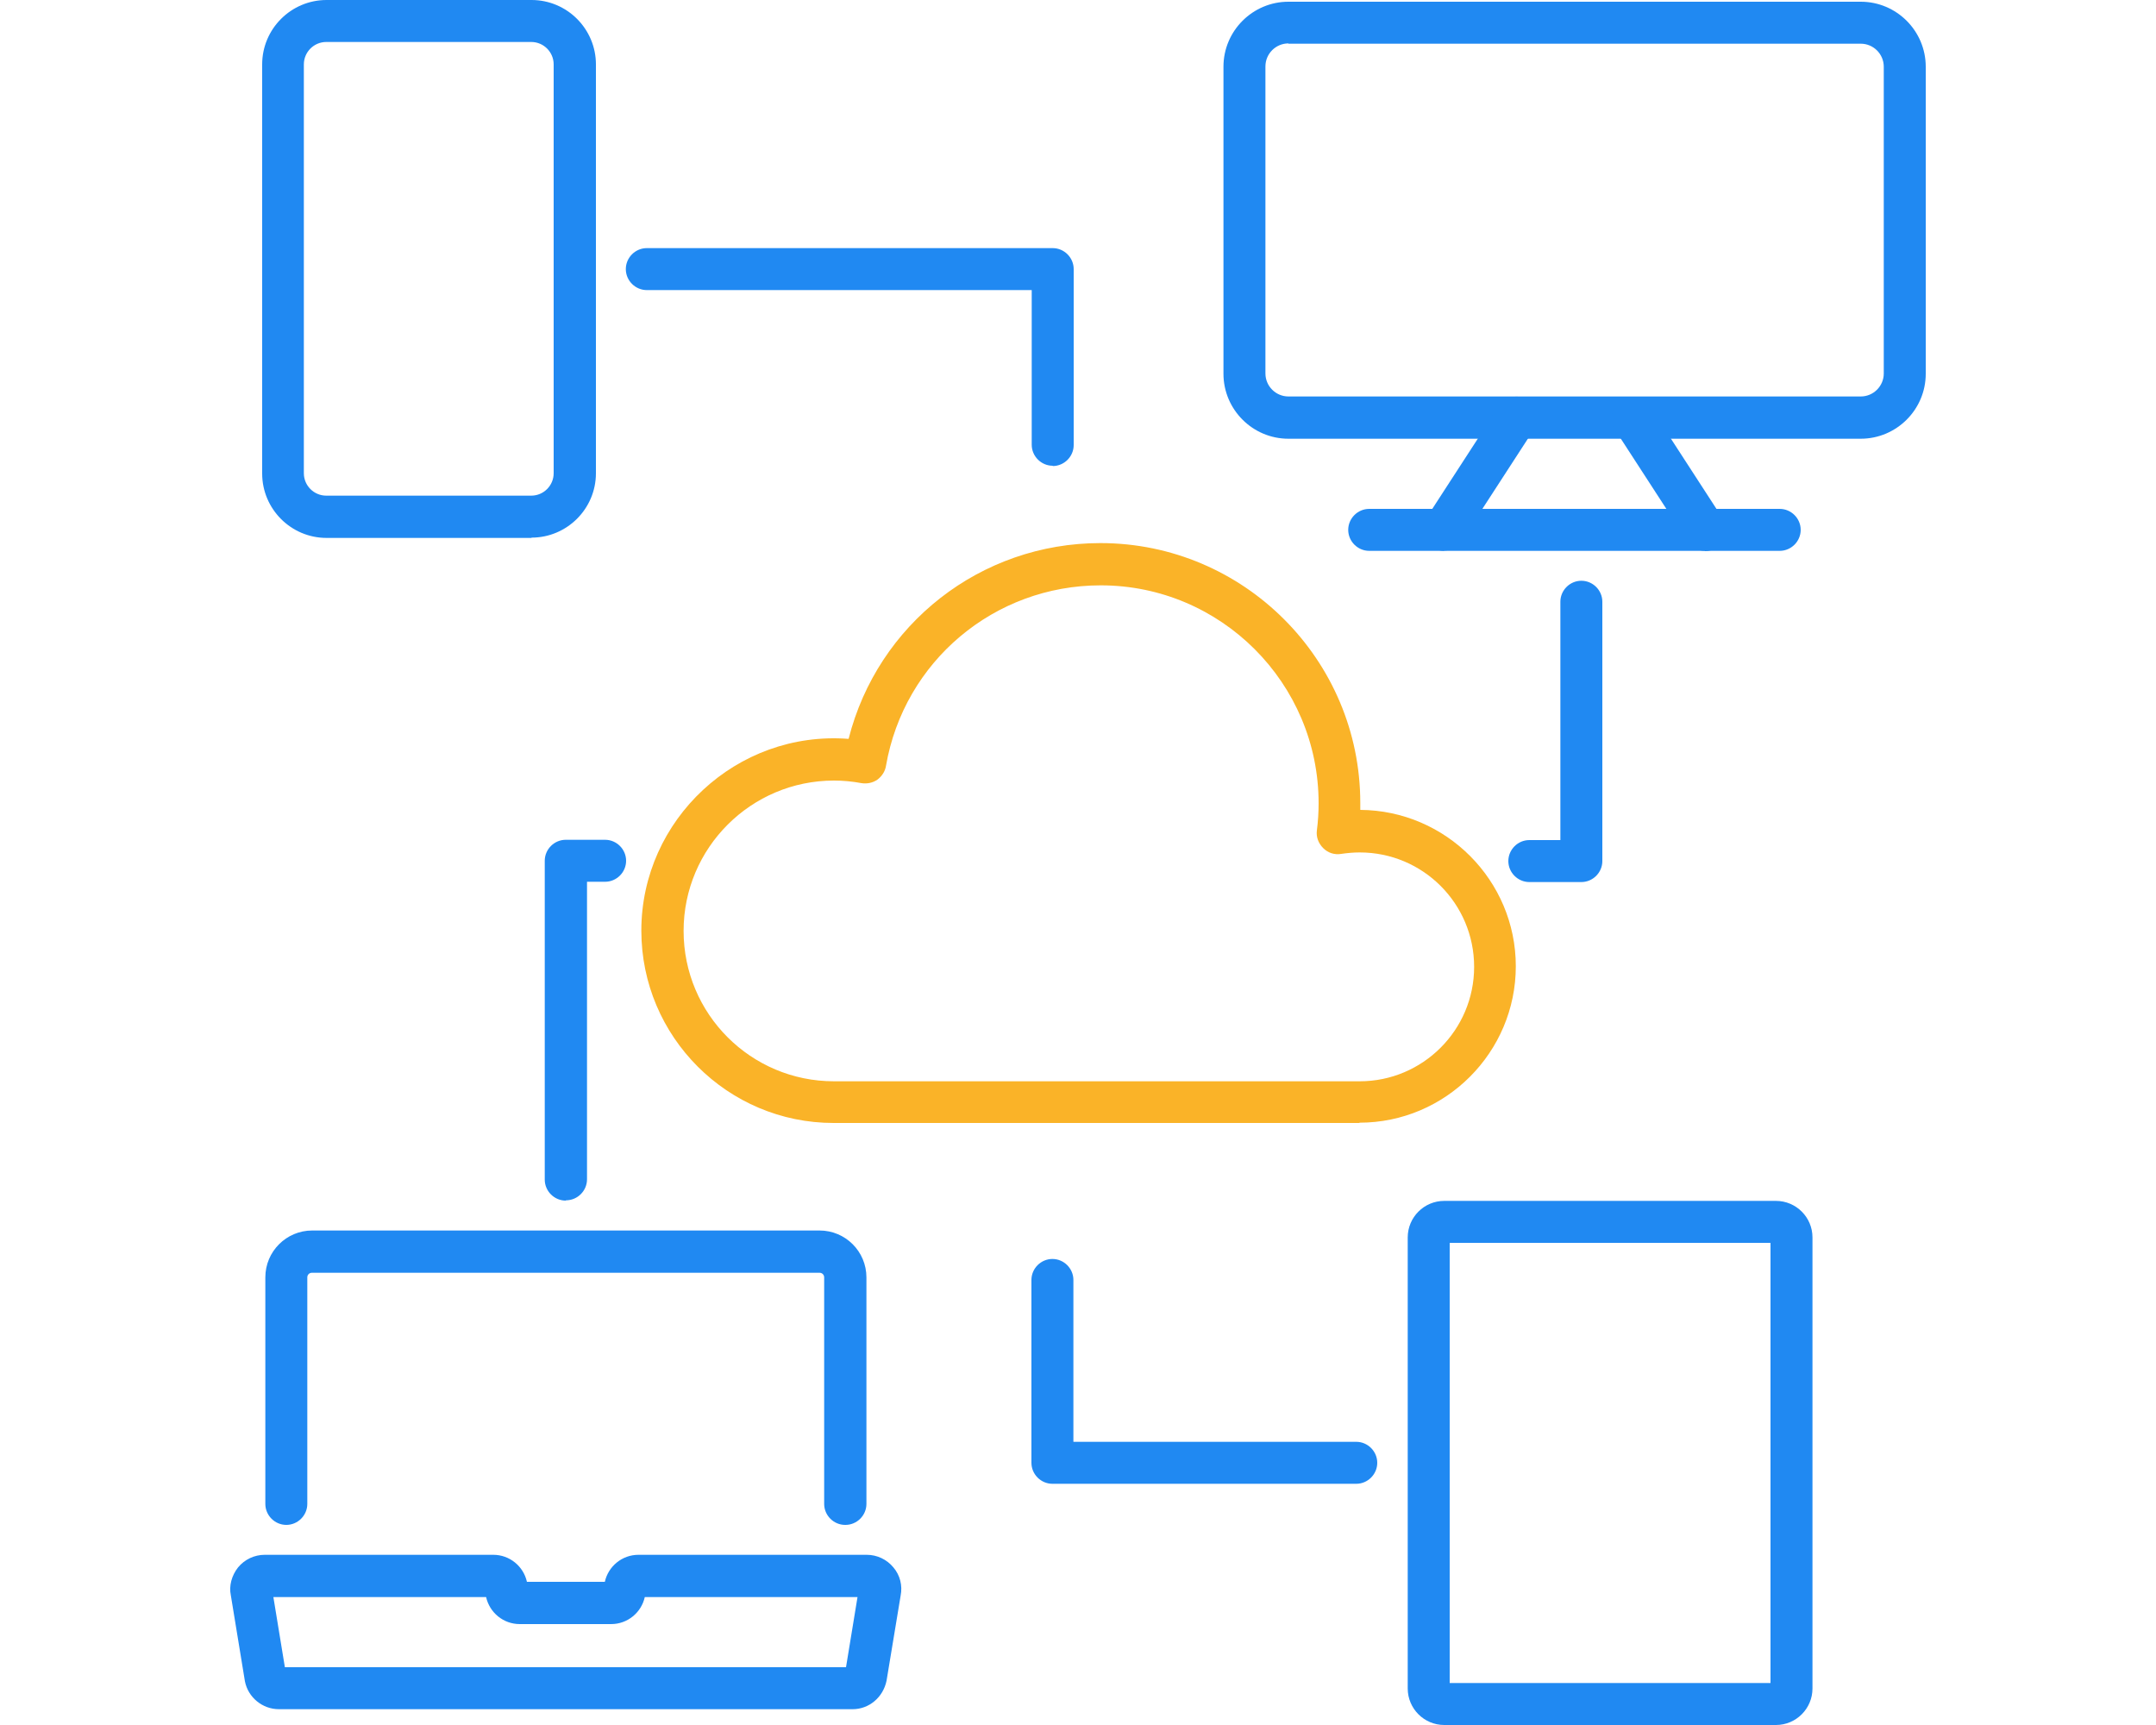
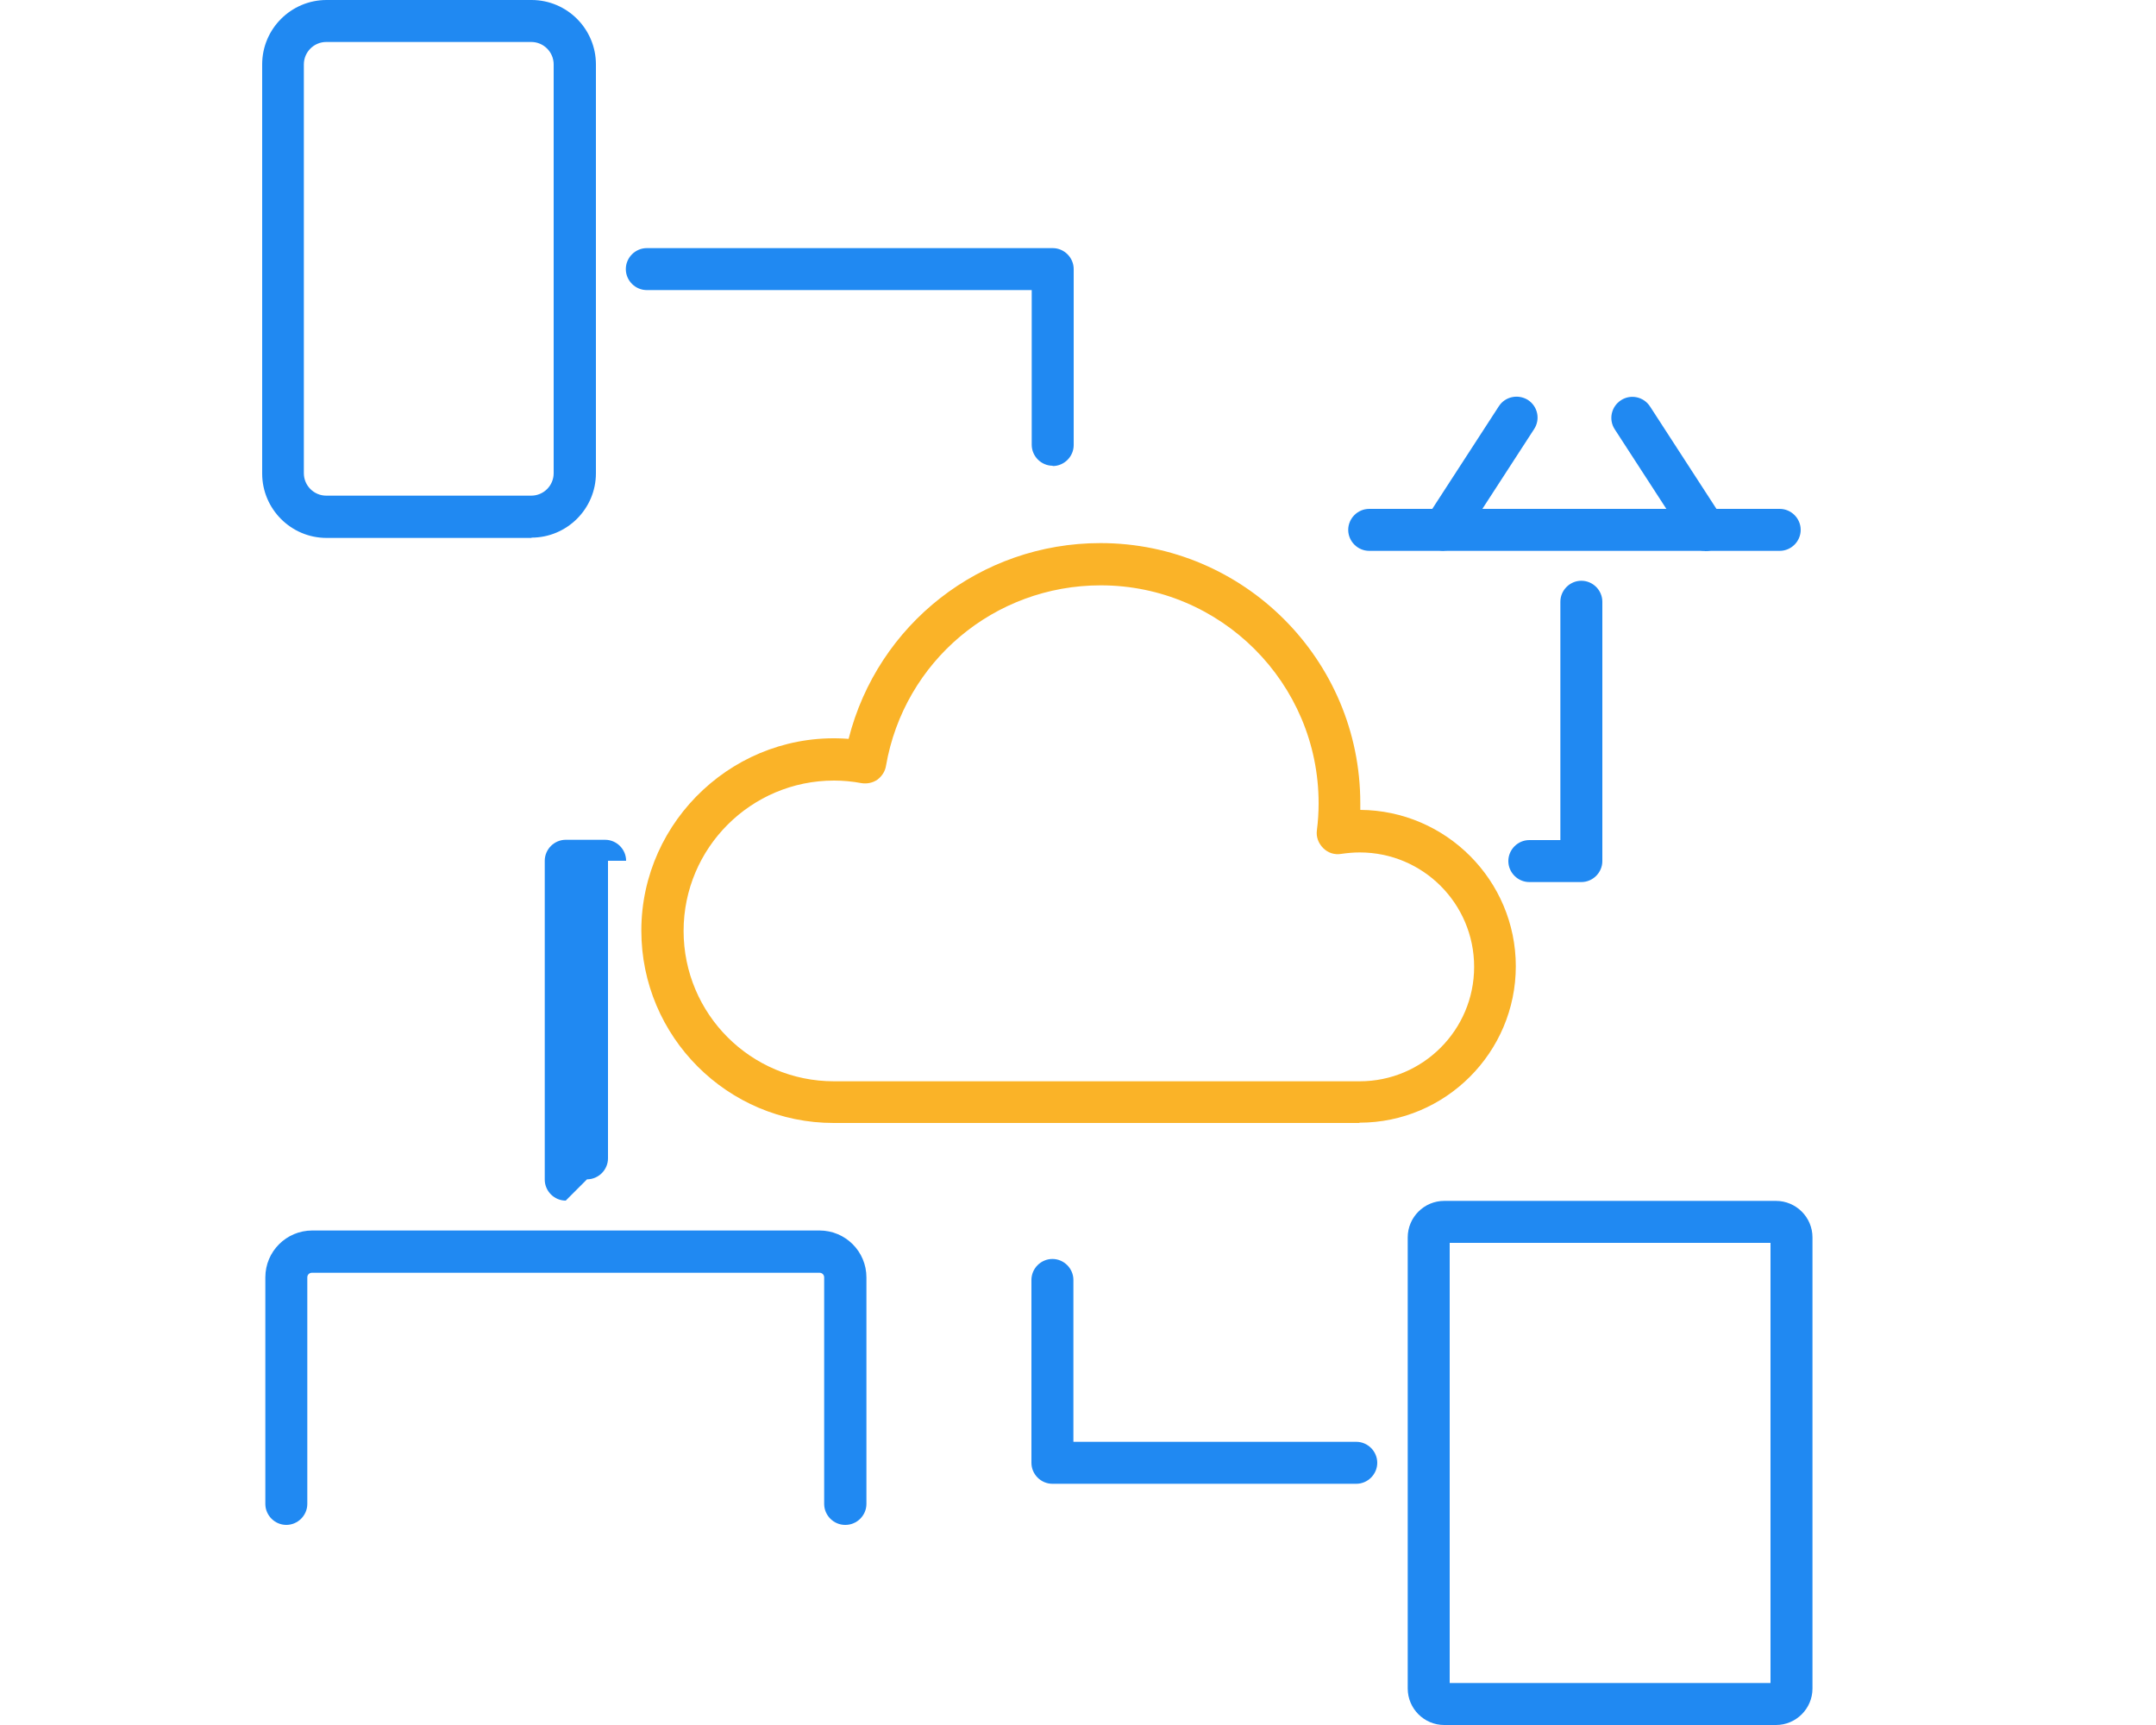
<svg xmlns="http://www.w3.org/2000/svg" id="Layer_2" data-name="Layer 2" viewBox="0 0 75 60">
  <defs>
    <style>
      .cls-1 {
        fill: none;
      }

      .cls-2 {
        fill: #2089f2;
      }

      .cls-3 {
        fill: #fab328;
      }
    </style>
  </defs>
  <g id="Layer_1-2" data-name="Layer 1">
    <g>
      <g>
        <g>
          <g>
            <path class="cls-2" d="M29.4,53.04c-.4,0-.73-.33-.73-.73v-7.88c0-.09-.07-.16-.16-.16H10.85c-.09,0-.16.07-.16.16v7.88c0,.4-.33.73-.73.73s-.73-.33-.73-.73v-7.88c0-.9.73-1.63,1.63-1.63h17.65c.9,0,1.63.73,1.63,1.63v7.88c0,.4-.33.73-.73.73Z" />
-             <path class="cls-2" d="M29.66,59.45H9.7c-.57,0-1.07-.41-1.18-.97l-.49-2.99c-.07-.33.03-.69.25-.97.23-.28.57-.44.93-.44h7.95c.57,0,1.05.4,1.17.94h2.71c.12-.54.6-.94,1.17-.94h7.94c.36,0,.7.16.93.44.23.27.32.63.25.98l-.49,2.96c-.12.58-.61.99-1.18.99ZM9.92,57.99h19.51l.4-2.44h-7.4c-.12.54-.6.94-1.17.94h-3.18c-.57,0-1.05-.4-1.17-.94h-7.4l.4,2.44ZM9.47,55.23v.02s0-.01,0-.02Z" />
          </g>
          <g>
-             <path class="cls-2" d="M64.73,15.26h-19.91c-1.25,0-2.26-1.02-2.26-2.26V2.32c0-1.25,1.02-2.26,2.26-2.26h19.91c1.25,0,2.26,1.02,2.26,2.26v10.68c0,1.25-1.02,2.26-2.26,2.26ZM44.82,1.51c-.44,0-.8.36-.8.8v10.68c0,.44.36.8.8.8h19.91c.44,0,.8-.36.8-.8V2.32c0-.44-.36-.8-.8-.8h-19.91Z" />
            <g>
              <path class="cls-2" d="M50.23,19.16c-.14,0-.27-.04-.4-.12-.34-.22-.44-.67-.22-1.01l2.53-3.9c.22-.34.67-.43,1.01-.22.34.22.44.67.22,1.01l-2.53,3.9c-.14.22-.37.33-.61.33Z" />
              <path class="cls-2" d="M59.31,19.16c-.24,0-.47-.12-.61-.33l-2.53-3.9c-.22-.34-.12-.79.22-1.01.34-.22.79-.12,1.01.22l2.53,3.9c.22.34.12.79-.22,1.01-.12.08-.26.12-.4.12Z" />
            </g>
            <path class="cls-2" d="M61.91,19.16h-14.28c-.4,0-.73-.33-.73-.73s.33-.73.73-.73h14.28c.4,0,.73.33.73.73s-.33.73-.73.73Z" />
          </g>
          <path class="cls-2" d="M61.78,60h-11.54c-.7,0-1.27-.57-1.27-1.27v-15.69c0-.7.57-1.27,1.27-1.27h11.54c.7,0,1.27.57,1.27,1.27v15.69c0,.7-.57,1.27-1.27,1.27ZM50.43,58.54h11.16v-15.31h-11.16v15.31Z" />
          <path class="cls-2" d="M18.49,18.71h-7.13c-1.24,0-2.24-1.01-2.24-2.24V2.24c0-1.24,1.01-2.24,2.24-2.24h7.13c1.24,0,2.24,1.01,2.24,2.24v14.22c0,1.24-1.01,2.24-2.24,2.24ZM11.35,1.46c-.43,0-.78.35-.78.78v14.22c0,.43.35.78.78.78h7.13c.43,0,.78-.35.78-.78V2.24c0-.43-.35-.78-.78-.78h-7.13Z" />
          <path class="cls-2" d="M55.01,30.68h-1.81c-.4,0-.73-.33-.73-.73s.33-.73.73-.73h1.08v-8.29c0-.4.33-.73.73-.73s.73.33.73.73v9.02c0,.4-.33.73-.73.73Z" />
          <path class="cls-2" d="M36.62,16.2c-.4,0-.73-.33-.73-.73v-5.38h-13.39c-.4,0-.73-.33-.73-.73s.33-.73.73-.73h14.12c.4,0,.73.33.73.73v6.12c0,.4-.33.73-.73.73Z" />
-           <path class="cls-2" d="M19.68,41.76c-.4,0-.73-.33-.73-.73v-11.09c0-.4.33-.73.73-.73h1.37c.4,0,.73.33.73.73s-.33.73-.73.73h-.63v10.35c0,.4-.33.73-.73.73Z" />
+           <path class="cls-2" d="M19.68,41.76c-.4,0-.73-.33-.73-.73v-11.09c0-.4.33-.73.73-.73h1.37c.4,0,.73.33.73.73h-.63v10.35c0,.4-.33.73-.73.73Z" />
          <path class="cls-2" d="M47.19,51.61h-10.58c-.4,0-.73-.33-.73-.73v-6.36c0-.4.33-.73.73-.73s.73.33.73.73v5.63h9.84c.4,0,.73.33.73.73s-.33.73-.73.73Z" />
        </g>
        <path class="cls-3" d="M47.29,39.06h-18.29c-3.69,0-6.69-3-6.69-6.69,0-3.86,3.32-6.97,7.21-6.67,1.01-3.99,4.59-6.81,8.76-6.81,4.99,0,9.04,4.06,9.04,9.04,0,.08,0,.16,0,.24,2.98.02,5.41,2.45,5.41,5.44s-2.44,5.44-5.44,5.44ZM29.01,27.15c-2.88,0-5.23,2.34-5.23,5.23s2.34,5.23,5.23,5.23h18.29c2.19,0,3.98-1.78,3.98-3.98s-1.78-3.98-3.98-3.98c-.22,0-.43.02-.64.05-.23.04-.46-.03-.63-.2s-.25-.39-.22-.62c.04-.31.06-.62.06-.94,0-4.18-3.4-7.58-7.58-7.58-3.7,0-6.84,2.64-7.47,6.28-.03.19-.14.36-.3.48-.16.11-.36.15-.55.12-.32-.06-.64-.09-.96-.09Z" />
      </g>
      <rect class="cls-1" width="75" height="60" />
    </g>
  </g>
</svg>